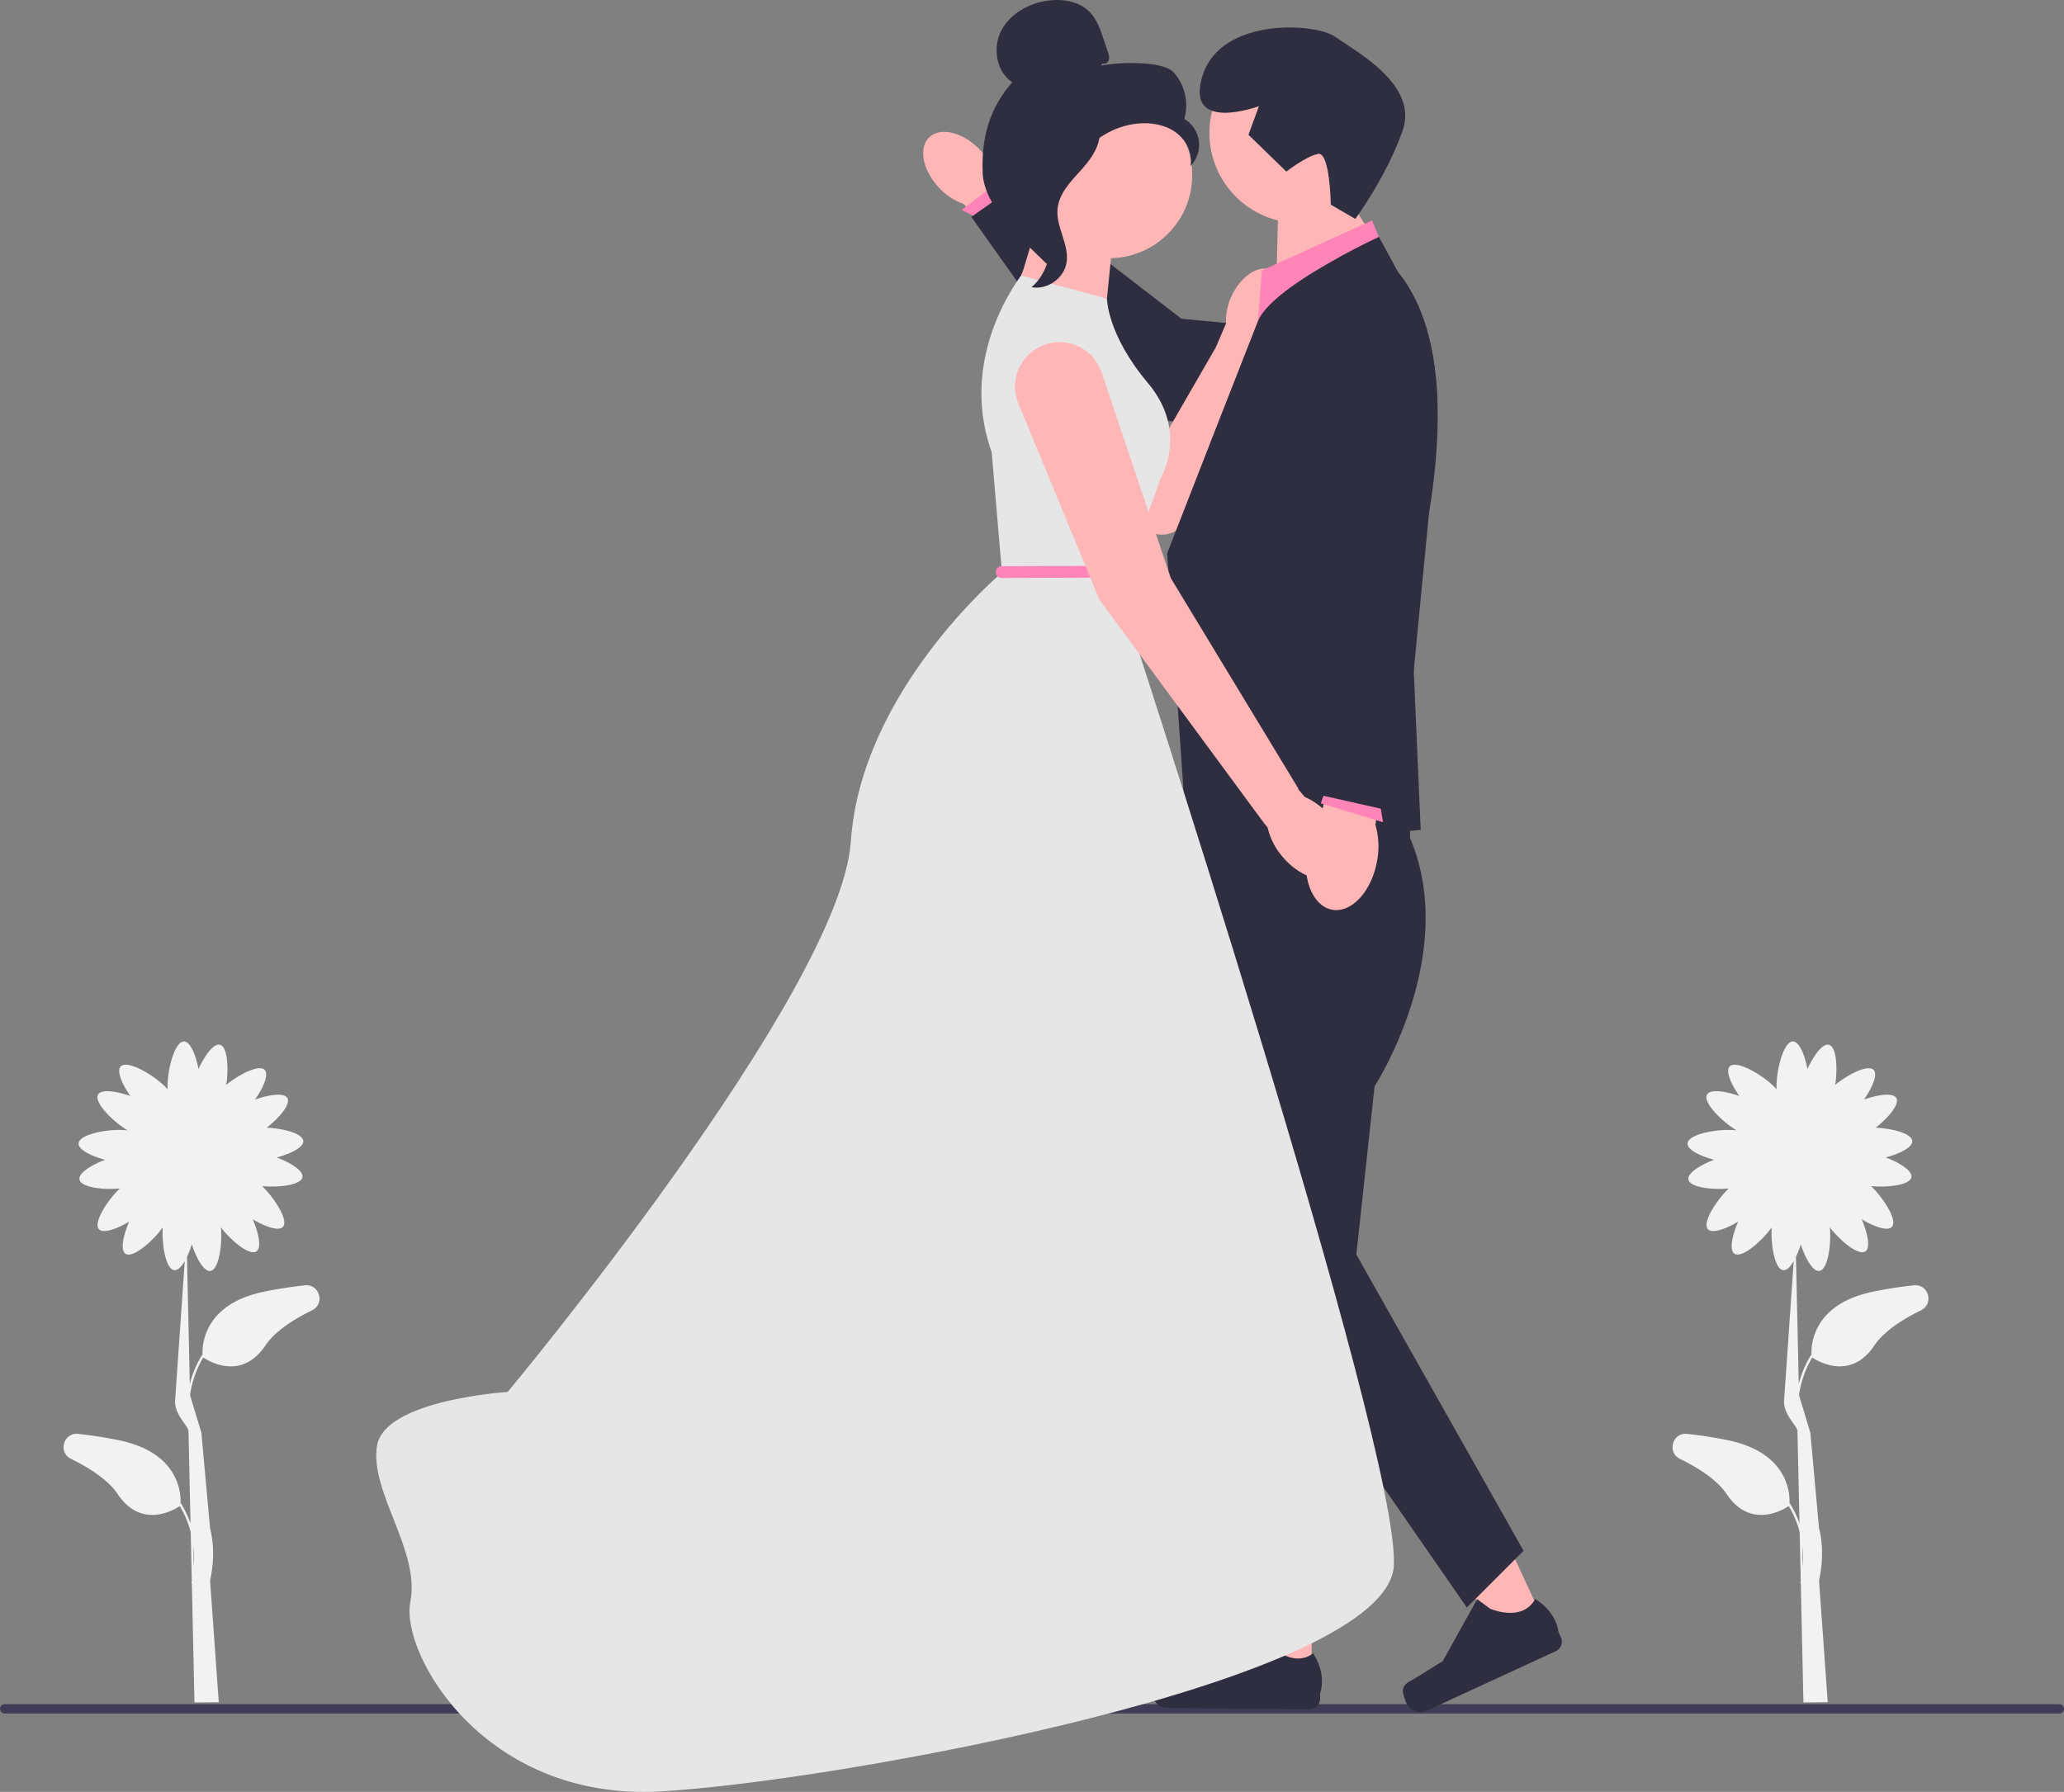
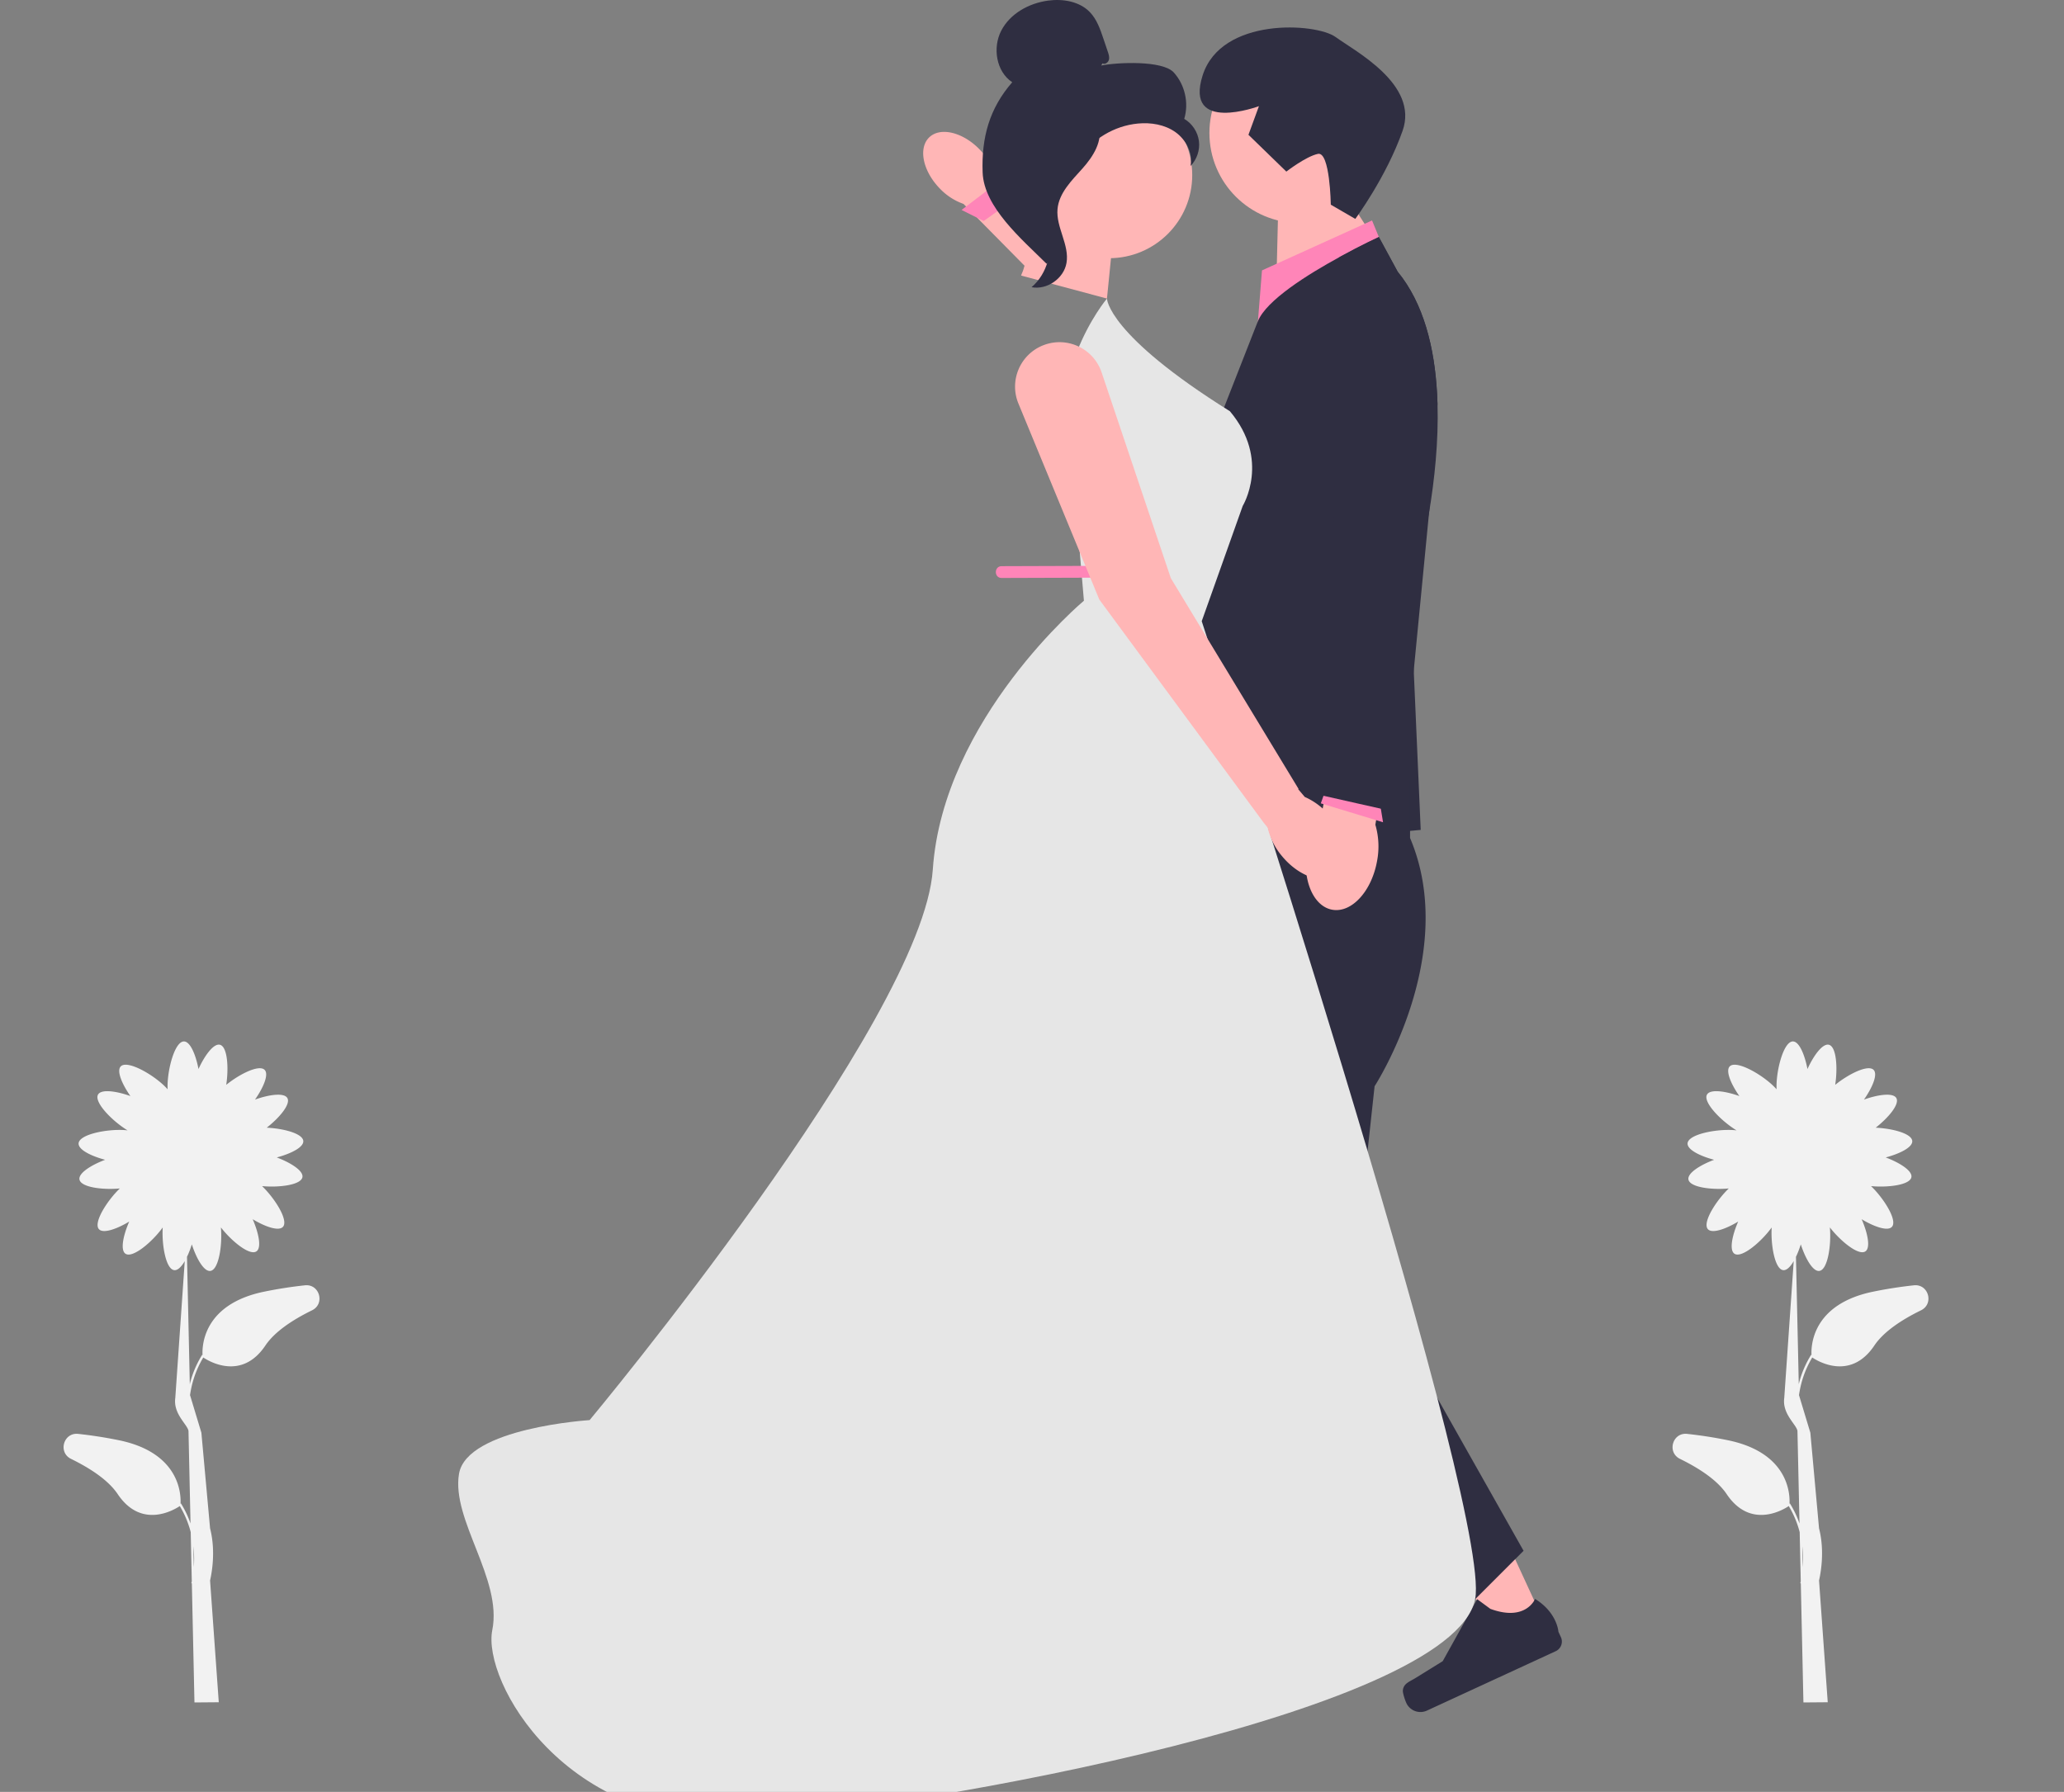
<svg xmlns="http://www.w3.org/2000/svg" width="524.67" height="455.599">
  <rect width="100%" height="100%" fill="#808080" stroke="none" />
  <path d="M238.838 47.868c-4.271-4.43-5.448-10.225-2.628-12.943 2.82-2.719 8.567-1.33 12.84 3.102a15.402 15.402 0 013.755 6.23l17.863 19-7.531 7.045-18.208-18.452a15.403 15.403 0 01-6.09-3.982z" fill="#ffb6b6" />
  <path fill="#ff85b8" d="M258.157 50.426l-3.392-4.907-10.337 7.864 5.622 2.81 8.107-5.767z" />
-   <path fill="#2f2e41" d="M357.308 113.551l-5.24-27.61-51.731-4.894-43.08-33.198-10.347 7.302 35.68 50.318 74.718 8.082z" />
-   <path d="M323.263 68.663c-3.356-1.483-7.967 1.59-10.297 6.864a14.432 14.432 0 00-1.297 6.693l-2.733 6.384-.047.006-12.55 21.75-17.96-26.24a11.156 11.156 0 00-12.433-4.379c-7.626 2.305-10.449 11.628-5.383 17.775l29.662 35.994c3.111 3.775 9.093 3.03 11.183-1.394l17.494-41.067 2.142-4.685a14.43 14.43 0 004.074-5.463c2.332-5.276 1.501-10.754-1.855-12.238z" fill="#ffb6b6" />
-   <path d="M524.67 434.483c0 .66-.53 1.19-1.19 1.19H1.19c-.66 0-1.19-.53-1.19-1.19s.53-1.19 1.19-1.19h522.29c.66 0 1.19.53 1.19 1.19z" fill="#3f3d56" />
  <path fill="#ffb6b6" d="M324.487 70.703l.523-21.485 12.5-6.88 10.286 15.995-23.31 12.37z" />
  <path fill="#ff85b8" d="M348.773 56.054L320.796 68.75l-1.32 16.601 33.854-18.229-4.557-11.068z" />
  <path d="M363.285 130.218l-.01.04c-2.03 12.13-4.74 20.85-4.74 20.85l.84 19.38 1.77 40.52-11.01.97-17.35 1.52-1.68.15-11.5 1.01-17.71 1.55-5.21-75.52s6.45-16.56 12.61-32.33c4.16-10.64 8.19-20.93 10-25.52.18-.45.34-.84.47-1.17 2.11-5.3 12.62-11.88 20.76-16.32 5.53-3.03 9.98-5.08 9.98-5.08l4.44 8.18.34.63c6.66 8.12 9.39 19.42 10.02 31.04.05.84.08 1.68.11 2.52.29 9.66-.77 19.4-2.13 27.58z" fill="#2f2e41" />
  <path fill="#ffb6b6" d="M333.351 427.637l-11.64-.11-5.118-44.948 17.179.161-.42 44.897z" />
-   <path d="M293.474 427.002c-.368.607-.577 2.575-.584 3.285a3.95 3.95 0 003.914 3.987l36.047.336a2.695 2.695 0 002.72-2.67l.014-1.5s1.825-4.495-1.794-10.089c0 0-4.604 4.311-11.358-2.57l-1.977-3.662-14.654 10.509-8.076.918c-1.767.2-3.33-.065-4.251 1.456z" fill="#2f2e41" />
  <path fill="#ffb6b6" d="M392.934 413.303l-10.57 4.876-23.838-38.448 15.6-7.197 18.808 40.77z" />
  <path d="M356.611 429.772c-.073.706.579 2.575.876 3.22a3.95 3.95 0 005.243 1.932l32.732-15.103a2.695 2.695 0 001.318-3.576l-.629-1.363s-.27-4.843-5.933-8.353c0 0-2.32 5.864-11.368 2.53l-3.351-2.465-8.757 15.763-6.909 4.282c-1.512.937-3.038 1.364-3.221 3.133zM304.95 207.599l1.194 101.04 9.918 105.494h18.39l14.972-137.953s21.64-33.361 9.016-63.116v-14.756l-53.49 9.291z" fill="#2f2e41" />
  <path fill="#2f2e41" d="M335.899 303.23l51.394 91.067-14.426 14.426-40.575-58.607 3.607-46.886z" />
-   <path d="M281.39 75.911l-20.834-7.161s-17.578 20.833-8.463 46.224l2.604 30.6s-35.808 29.947-38.412 68.359c-2.604 38.412-87.24 139.975-87.24 139.975s-31.25 1.953-33.203 13.672c-1.953 11.718 11.068 26.692 8.463 39.713-2.604 13.021 18.645 50.782 63.685 48.178 45.04-2.604 184.364-27.995 186.317-57.292 1.953-29.297-69.662-247.398-69.662-247.398l10.417-29.297s7.161-11.718-3.256-24.088C281.39 85.026 281.39 75.91 281.39 75.91z" fill="#e6e6e6" />
+   <path d="M281.39 75.911s-17.578 20.833-8.463 46.224l2.604 30.6s-35.808 29.947-38.412 68.359c-2.604 38.412-87.24 139.975-87.24 139.975s-31.25 1.953-33.203 13.672c-1.953 11.718 11.068 26.692 8.463 39.713-2.604 13.021 18.645 50.782 63.685 48.178 45.04-2.604 184.364-27.995 186.317-57.292 1.953-29.297-69.662-247.398-69.662-247.398l10.417-29.297s7.161-11.718-3.256-24.088C281.39 85.026 281.39 75.91 281.39 75.91z" fill="#e6e6e6" />
  <path fill="#ffb6b6" d="M259.553 70.056l.527-1.306 3.732-12.37 18.88 6.51-1.302 13.021-21.837-5.855z" />
  <circle cx="330.333" cy="33.81" r="22.899" fill="#ffb6b6" />
  <path d="M326.99 43.627l-9.633-9.357 2.665-7.277s-19.037 7.067-14.313-7.82c4.723-14.885 28.824-13.383 33.816-9.75 4.992 3.632 21.166 12.04 17.015 23.832-4.15 11.79-12.023 22.4-12.023 22.4l-6.226-3.613s-.197-13.58-3.275-12.919-8.026 4.504-8.026 4.504z" fill="#2f2e41" />
  <circle cx="281.934" cy="44.517" r="21.132" fill="#ffb6b6" />
  <path d="M280.247 16.108c.612.357 1.43-.184 1.627-.864s-.033-1.403-.26-2.073l-1.14-3.377c-.808-2.395-1.666-4.874-3.417-6.697C274.413.346 270.212-.354 266.43.153c-4.856.65-9.648 3.28-11.906 7.629-2.258 4.348-1.296 10.416 2.784 13.129-5.815 6.665-7.842 14.093-7.522 22.932.32 8.84 9.952 16.974 16.234 23.201 1.403-.85 2.678-4.835 1.907-6.283-.771-1.448.334-3.125-.622-4.459-.955-1.333-1.754.79-.788-.536.61-.836-1.77-2.761-.864-3.262 4.382-2.422 5.84-7.884 8.592-12.067 3.32-5.045 9.001-8.462 15.014-9.028 3.312-.313 6.81.253 9.525 2.176 2.715 1.923 4.472 5.359 3.843 8.625 1.63-1.655 2.442-4.081 2.136-6.384-.306-2.304-1.723-4.433-3.73-5.606 1.22-4.034.175-8.674-2.656-11.796-2.832-3.121-14.317-2.59-18.45-1.768" fill="#2f2e41" />
  <path d="M279.605 31.531c-5.475.591-9.428 5.333-12.765 9.713-1.924 2.524-3.94 5.312-3.891 8.485.048 3.209 2.194 5.96 3.219 9.002 1.676 4.97.042 10.883-3.947 14.288 3.942.748 8.203-2.207 8.884-6.161.792-4.603-2.697-9.045-2.284-13.697.364-4.099 3.594-7.253 6.34-10.318 2.745-3.064 5.324-7.13 4.061-11.047" fill="#2f2e41" />
  <path d="M486.504 326.797c-3.161.34-6.61.85-10.277 1.598-15.553 3.166-15.876 13.727-15.74 16.148l-.105-.066a25.631 25.631 0 00-3.135 7.444l-.712-32.367c.46-.96.88-2.049 1.229-3.165 1.164 3.585 3.072 6.972 4.717 6.748 2.14-.292 3.072-6.586 2.673-11.06 2.72 3.504 7.298 7.25 9.025 6.095 1.38-.923.562-4.723-.945-8.179 3.14 1.892 6.616 3.135 7.695 1.934 1.472-1.639-2.056-7.23-5.309-10.352 4.355.406 9.894-.288 10.257-2.27.3-1.633-2.997-3.694-6.526-5.02 3.544-.935 6.858-2.563 6.748-4.174-.13-1.913-5.05-3.195-9.295-3.39 3.202-2.505 6.143-5.967 5.244-7.533-.827-1.44-4.675-.882-8.224.386 2.1-3.003 3.577-6.388 2.452-7.546-1.4-1.442-6.373 1.048-9.767 3.8.66-4.288.327-9.7-1.596-10.19-1.61-.41-3.89 2.739-5.453 6.168-.691-3.599-2.09-7.016-3.704-7.016-2.3 0-4.164 6.934-4.164 11.452 0 .255.006.495.018.725-.23-.268-.495-.547-.797-.84-3.24-3.148-9.514-6.64-11.116-4.991-1.125 1.158.352 4.542 2.453 7.545-3.55-1.267-7.397-1.825-8.224-.385-1.112 1.934 3.638 6.763 7.5 9.105a14.222 14.222 0 00-.736-.07c-4.507-.307-11.552 1.08-11.708 3.375-.11 1.611 3.204 3.24 6.748 4.174-3.529 1.326-6.825 3.387-6.526 5.02.363 1.982 5.902 2.676 10.257 2.27-3.254 3.121-6.781 8.713-5.31 10.352 1.08 1.2 4.557-.042 7.696-1.934-1.507 3.455-2.325 7.256-.945 8.18 1.824 1.219 6.825-3.027 9.462-6.68-.268 4.47.801 10.61 2.923 10.852.888.101 1.828-.845 2.677-2.302l-2.404 34.79c-.562 4.051 3.032 6.695 3.353 8.364l.519 23.56a25.44 25.44 0 00-2.436-5.1l-.105.066c.136-2.421-.187-12.982-15.74-16.148a111.136 111.136 0 00-10.277-1.598c-3.73-.401-5.186 4.706-1.816 6.356 4.882 2.39 9.474 5.4 11.867 8.964 6.12 9.114 14.574 3.845 15.776 3.028a25.064 25.064 0 012.78 6.629l.274 12.511a9.926 9.926 0 01-.117.474l.129.038.666 30.28 6.18-.05-2.21-30.95c.371-1.67 1.514-7.357 0-13.264l-2.21-24.318c-.006-.018.125.639 0 0l-2.885-9.555c.42-2.956 1.393-6.28 3.37-9.57 1.201.817 9.656 6.086 15.775-3.028 2.394-3.565 6.985-6.575 11.867-8.964 3.37-1.65 1.915-6.757-1.816-6.356zm-28.234 71.639l-.116-5.296a28.23 28.23 0 01.116 5.296zM77.504 326.797c-3.161.34-6.61.85-10.277 1.598-15.553 3.166-15.876 13.727-15.74 16.148l-.105-.066a25.631 25.631 0 00-3.135 7.444l-.712-32.367c.46-.96.88-2.049 1.229-3.165 1.164 3.585 3.072 6.972 4.717 6.748 2.14-.292 3.072-6.586 2.673-11.06 2.72 3.504 7.298 7.25 9.025 6.095 1.38-.923.562-4.723-.945-8.179 3.14 1.892 6.616 3.135 7.695 1.934 1.472-1.639-2.055-7.23-5.309-10.352 4.355.406 9.894-.288 10.257-2.27.3-1.633-2.997-3.694-6.526-5.02 3.544-.935 6.858-2.563 6.748-4.174-.13-1.913-5.05-3.195-9.295-3.39 3.202-2.505 6.143-5.967 5.244-7.533-.827-1.44-4.675-.882-8.224.386 2.1-3.003 3.577-6.388 2.452-7.546-1.4-1.442-6.373 1.048-9.767 3.8.66-4.288.327-9.7-1.596-10.19-1.61-.41-3.89 2.739-5.453 6.168-.691-3.599-2.09-7.016-3.704-7.016-2.3 0-4.164 6.934-4.164 11.452 0 .255.006.495.018.725-.23-.268-.495-.547-.797-.84-3.24-3.148-9.514-6.64-11.116-4.991-1.125 1.158.352 4.542 2.453 7.545-3.55-1.267-7.397-1.825-8.224-.385-1.112 1.934 3.638 6.763 7.5 9.105a14.222 14.222 0 00-.736-.07c-4.507-.307-11.552 1.08-11.708 3.375-.11 1.611 3.204 3.24 6.748 4.174-3.529 1.326-6.825 3.387-6.526 5.02.363 1.982 5.902 2.676 10.257 2.27-3.254 3.121-6.781 8.713-5.31 10.352 1.08 1.2 4.557-.042 7.696-1.934-1.507 3.455-2.325 7.256-.945 8.18 1.824 1.219 6.825-3.027 9.462-6.68-.268 4.47.801 10.61 2.923 10.852.888.101 1.828-.845 2.677-2.302l-2.404 34.79c-.562 4.051 3.032 6.695 3.353 8.364l.519 23.56a25.44 25.44 0 00-2.436-5.1l-.105.066c.136-2.421-.187-12.982-15.74-16.148a111.136 111.136 0 00-10.277-1.598c-3.73-.401-5.186 4.706-1.816 6.356 4.882 2.39 9.474 5.4 11.867 8.964 6.12 9.114 14.574 3.845 15.776 3.028a25.064 25.064 0 012.78 6.629l.274 12.511a9.926 9.926 0 01-.117.474l.129.038.666 30.28 6.18-.05-2.21-30.95c.371-1.67 1.514-7.357 0-13.264l-2.21-24.318c-.006-.018.125.639 0 0l-2.885-9.555c.42-2.956 1.393-6.28 3.37-9.57 1.201.817 9.656 6.086 15.775-3.028 2.394-3.565 6.985-6.575 11.867-8.964 3.37-1.65 1.915-6.757-1.816-6.356zM49.27 398.436l-.116-5.296a28.23 28.23 0 01.116 5.296z" fill="#f2f2f2" />
  <path d="M254.595 146.95l30.613-.099c1.93-.006 1.934-3.006 0-3l-30.613.1c-1.93.005-1.934 3.005 0 3z" fill="#ff85b8" />
  <path d="M338.131 207.584a17.234 17.234 0 00-6.457-4.957l-1.67-1.97.084-.082-32.46-53.564-17.591-52.312c-2.036-6.052-8.68-9.216-14.662-6.98-5.984 2.235-8.925 8.984-6.488 14.89l20.556 49.826 41.79 56.741 1.01 1.253a17.232 17.232 0 003.662 7.269c4.391 5.307 10.686 7.343 14.062 4.549 3.376-2.793 2.555-9.358-1.836-14.663z" fill="#ffb6b6" />
  <path d="M350.045 218.94c-1.387 7.71-6.49 13.243-11.396 12.359-4.907-.884-7.758-7.85-6.369-15.562a19.604 19.604 0 013.63-8.517l6.292-32.592 12.882 2.52-5.47 32.54a19.606 19.606 0 01.431 9.252z" fill="#ffb6b6" />
  <path fill="#ff85b8" d="M338.287 197.1l-2.535 7.157 15.818 4.805-1.29-7.895-11.993-4.067z" />
  <path d="M365.415 102.638l-.75 13.3-1.38 14.28-.01.04-3.9 40.23-2.95 30.5-.56 5.71-4.86-1.09-.68-.15-4.95-1.11-8.54-1.93-.4-.08-1.71-.39 4.35-71.43.68-30.71.6-26.94.17-7.52c5.53-3.03 9.98-5.08 9.98-5.08l4.44 8.18.34.63c6.66 8.12 9.39 19.42 10.02 31.04.05.84.08 1.68.11 2.52z" fill="#2f2e41" />
</svg>